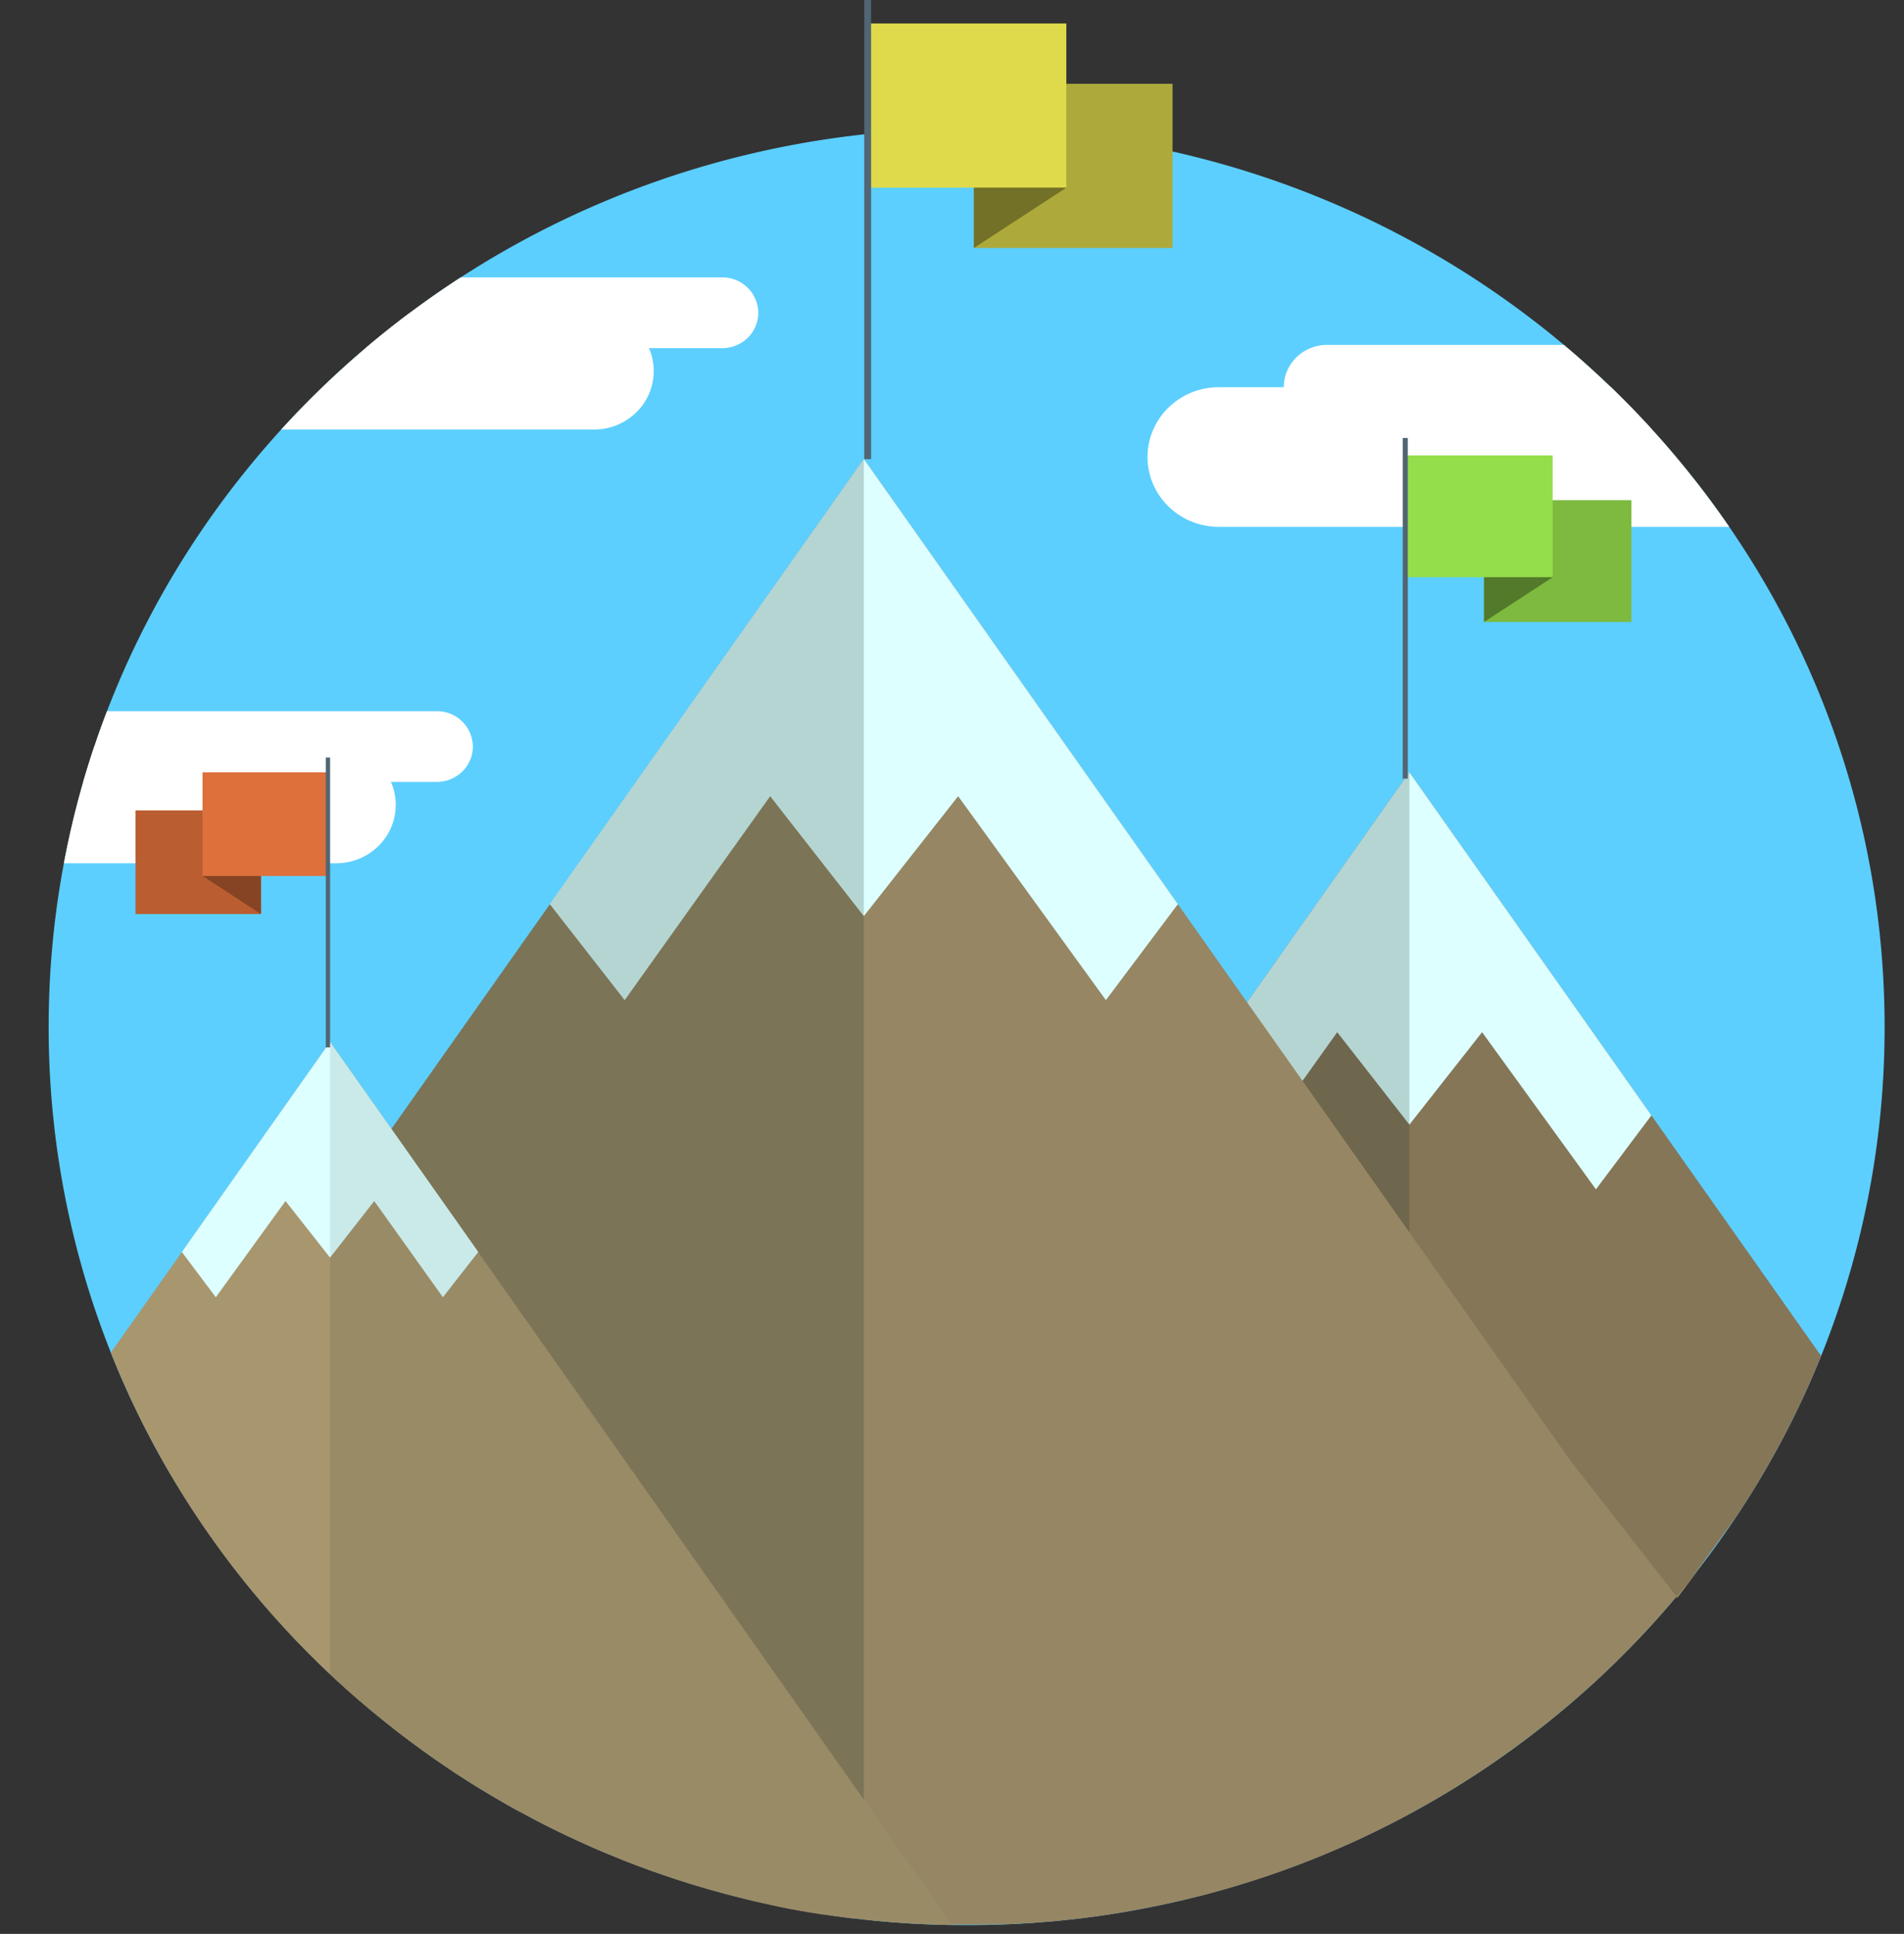
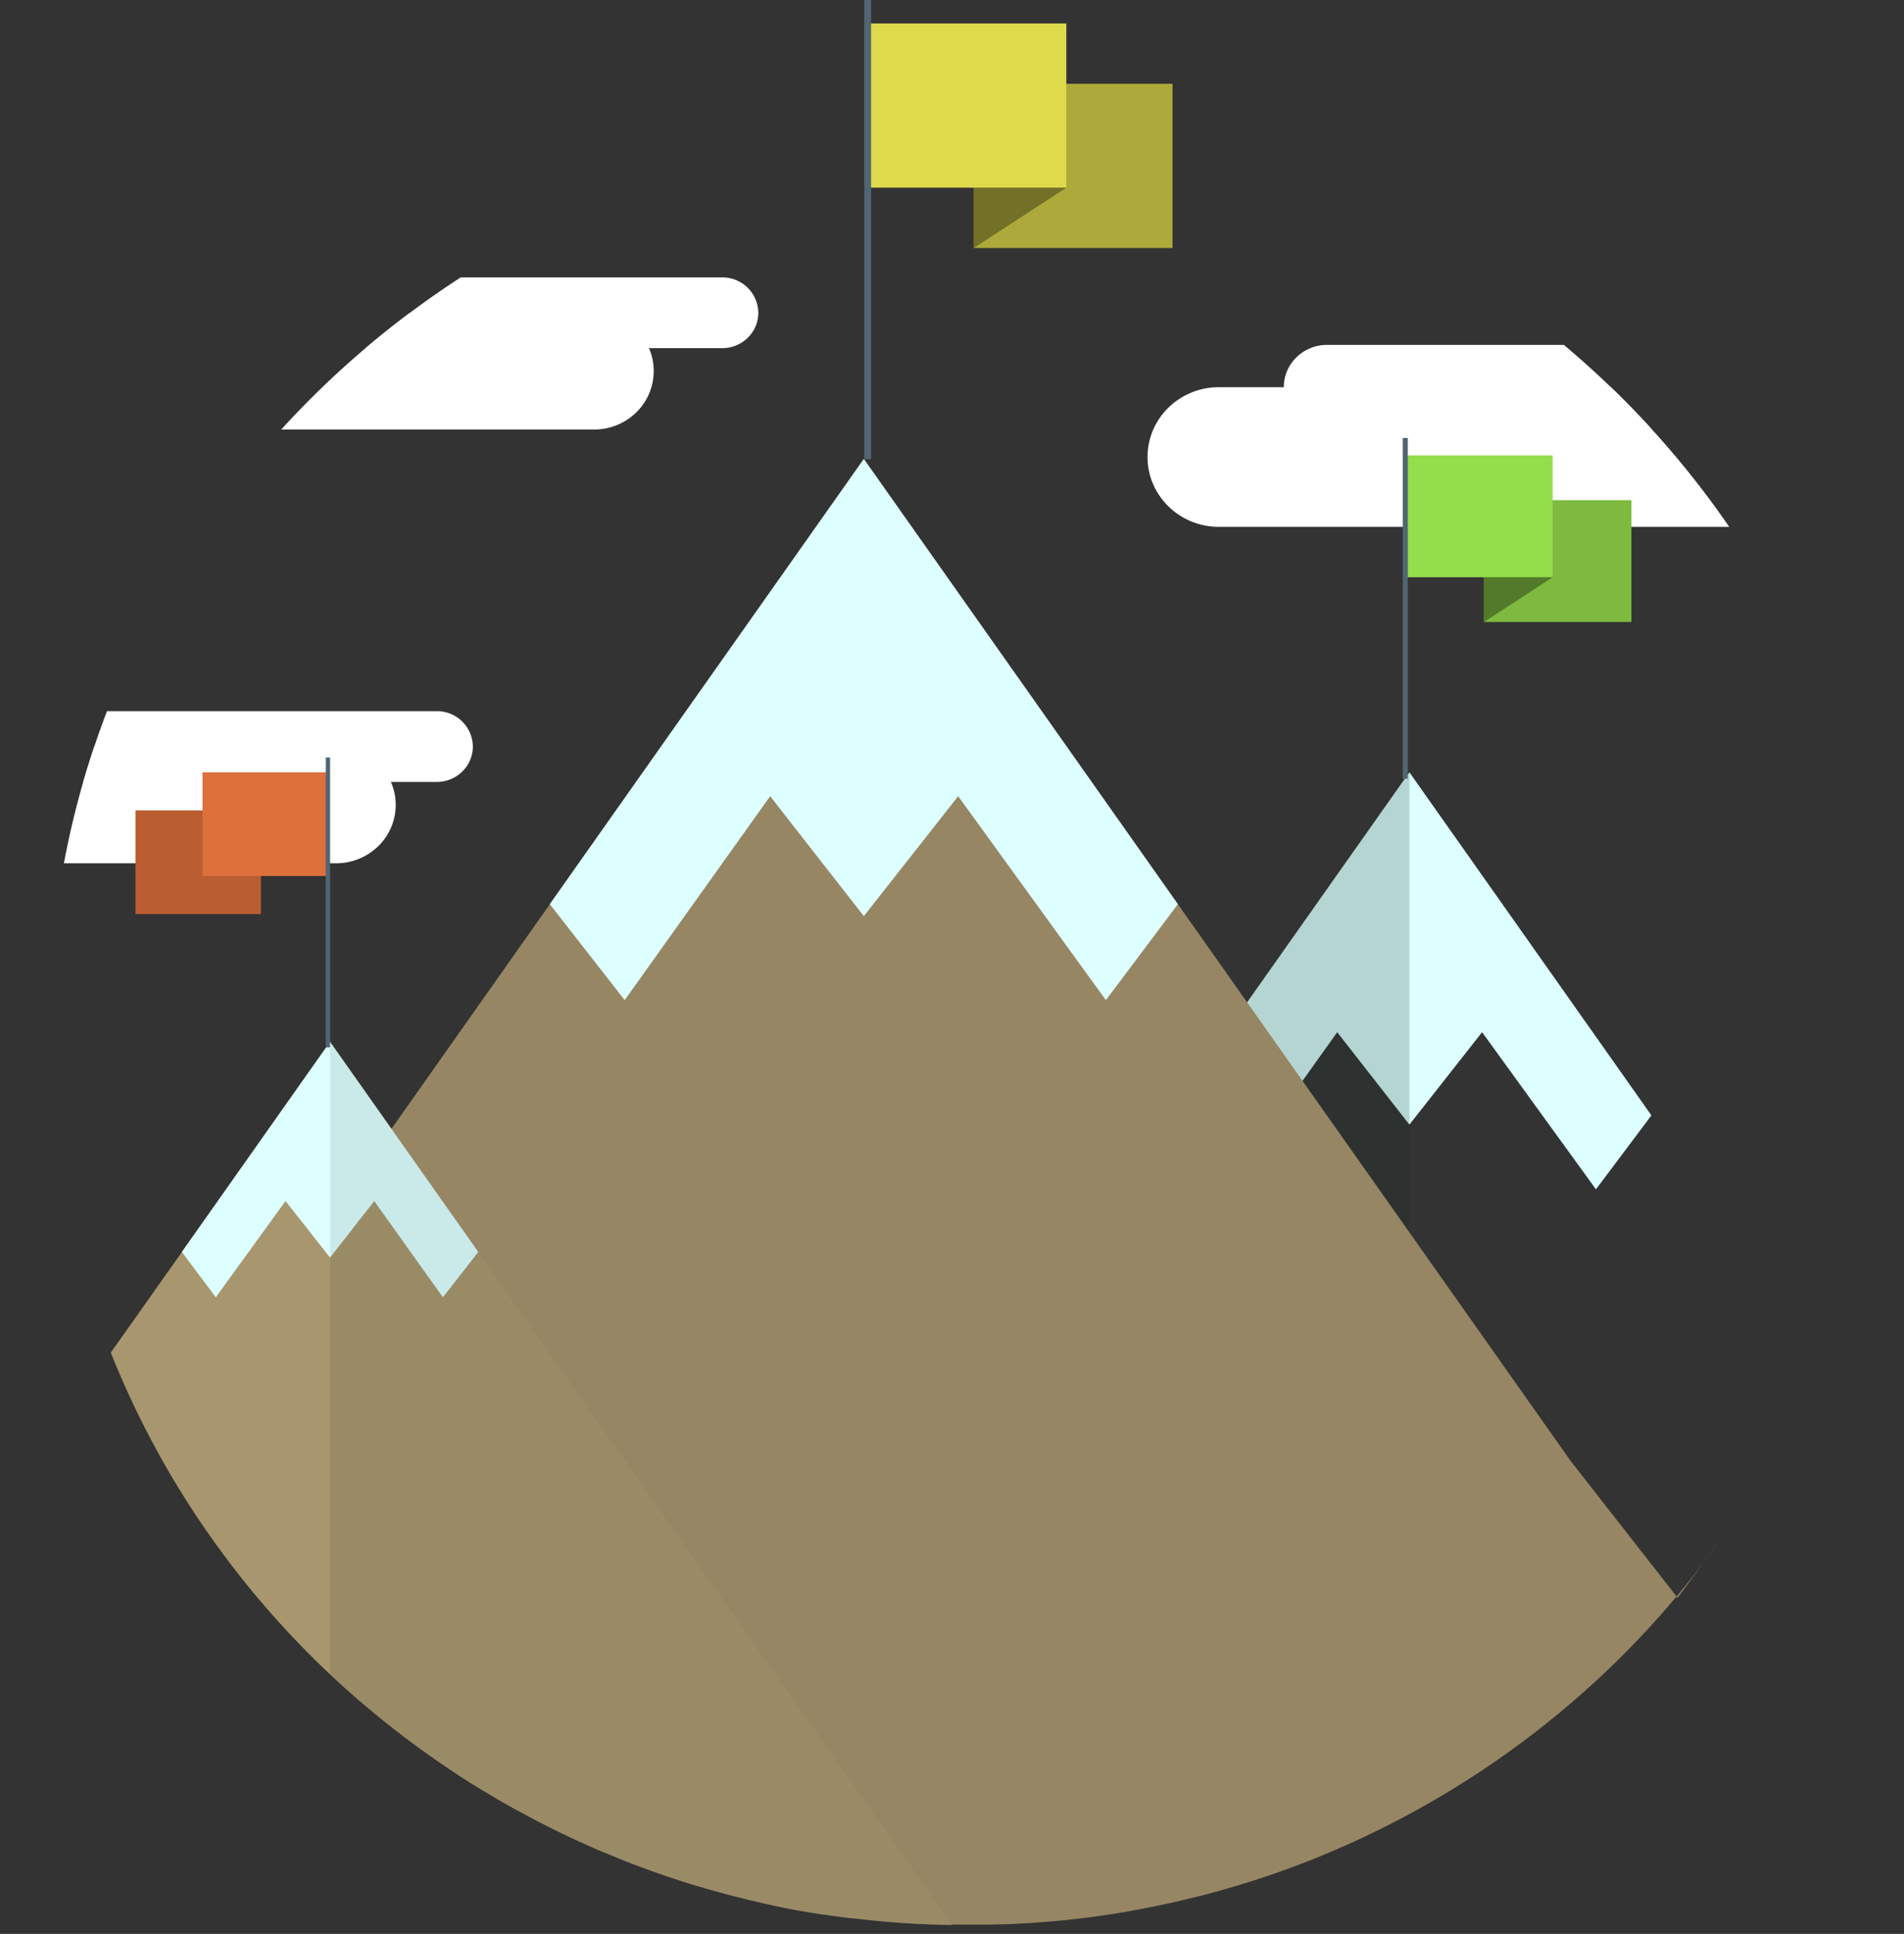
<svg xmlns="http://www.w3.org/2000/svg" id="Layer_1" data-name="Layer 1" viewBox="0 0 900 914">
  <rect x="0" y="0" width="900" height="914" fill="#333333" stroke="none" />
  <defs>
    <style>.cls-1{fill:#5ccfff;}.cls-2{fill:#857658;}.cls-3{fill:#dff;}.cls-4,.cls-7{fill:#182e27;}.cls-4{opacity:0.2;}.cls-5{fill:#968663;}.cls-6{fill:#a8966f;}.cls-7{opacity:0.1;}.cls-8{fill:#fff;}.cls-9{fill:#7dba3f;}.cls-10{fill:#95de4b;}.cls-11{fill:#516573;}.cls-12{fill:#527a2a;}.cls-13{fill:#ba5e32;}.cls-14{fill:#de703c;}.cls-15{fill:#874424;}.cls-16{fill:#adaa3b;}.cls-17{fill:#deda4b;}.cls-18{fill:#737127;}</style>
  </defs>
-   <path class="cls-1" d="M890.83,485.37a415.28,415.28,0,0,1-30,155.46h0a419.17,419.17,0,0,1-39.42,74.95Q816.64,723,811.57,730h0l-.78,1.09a429,429,0,0,1-47,54.43q-3.68,3.6-7.45,7.11-5.64,5.28-11.49,10.35a434.44,434.44,0,0,1-45.28,34.38c-1.08.72-2.16,1.43-3.26,2.13-2.17,1.41-4.36,2.81-6.57,4.18-1.1.69-2.21,1.37-3.32,2.05q-8.31,5.07-16.89,9.8-12,6.6-24.44,12.48a440.26,440.26,0,0,1-188.13,41.85c-2.27,0-4.55,0-6.82-.05q-21.15-.31-41.77-2.59a441.39,441.39,0,0,1-74.66-14.73c-1.06-.3-2.1-.61-3.14-.92-2.1-.62-4.17-1.26-6.25-1.91q-6.22-1.95-12.35-4.08-10.76-3.72-21.24-8c-2-.81-4-1.63-6-2.47s-4-1.69-5.91-2.56-3.93-1.75-5.87-2.64c-2.92-1.34-5.84-2.71-8.72-4.11-1.93-.94-3.84-1.89-5.76-2.85l-2.85-1.45q-2.85-1.47-5.68-3t-5.62-3c-1.87-1-3.72-2.07-5.57-3.13q-12.51-7.11-24.43-15-3.9-2.58-7.73-5.23T199,826.74q-17-12.32-32.66-26.16Q161.08,796,156,791.2h0l-.39-.36-.39-.37q-2.59-2.44-5.14-4.94A427.25,427.25,0,0,1,77.9,692.19l-1.36-2.39c-.27-.49-.54-1-.8-1.46-.13-.21-.25-.42-.37-.63A416,416,0,0,1,23,485.37C23,250.93,217.27,60.88,456.91,60.88S890.83,250.93,890.83,485.37Z" />
-   <path class="cls-2" d="M860.81,640.83h0a419.17,419.17,0,0,1-39.42,74.95c-3.17,4.81-25.14,34.55-28.52,39.21L408.7,730,551.81,527.15l37.69-53.42h0L666.21,365l114.4,162.15Z" />
  <polygon class="cls-3" points="780.61 527.15 666.21 365 551.81 527.15 579.1 562.1 632.09 487.83 666.21 531.52 700.57 487.83 754.38 562.1 780.61 527.15" />
  <polygon class="cls-4" points="408.7 730 666.21 730 666.21 365 408.7 730" />
  <path class="cls-5" d="M792.87,755c-3.17,4.81,22.07-29.66,18.7-25-.26.37-.52.73-.79,1.09a429,429,0,0,1-47,54.43q-3.68,3.6-7.45,7.11c-.94.88-1.88,1.76-2.83,2.63-1.91,1.74-3.82,3.46-5.75,5.17L744.8,803a434.44,434.44,0,0,1-45.28,34.38c-1.08.72-2.16,1.43-3.26,2.13-2.17,1.41-4.36,2.81-6.57,4.18-1.1.69-2.21,1.37-3.32,2.05q-4.15,2.55-8.38,5c-2.81,1.64-5.66,3.24-8.51,4.81q-3,1.65-6,3.26t-6.08,3.16h0l-3.06,1.54c-1,.52-2,1-3.07,1.53-2.06,1-4.12,2-6.2,3-1.61.76-3.24,1.52-4.87,2.26-.31.14-.63.29-.95.42q-2.12,1-4.26,1.91c-.48.22-1,.43-1.45.63q-2.14,1-4.31,1.86l-1,.44c-1.59.67-3.18,1.33-4.79,2q-2.75,1.13-5.51,2.2c-1.49.58-3,1.16-4.49,1.72-.42.17-.84.33-1.27.48-.58.22-1.15.44-1.72.64l-1.94.71c-.57.22-1.14.43-1.71.62l-.76.28c-1.61.58-3.24,1.15-4.86,1.71l-5.07,1.71-.6.19h0c-1.76.58-3.54,1.15-5.32,1.71l-1.48.46c-1.54.48-3.07.95-4.61,1.41s-3.35,1-5,1.47l-1.34.38-1.15.32c-2.76.78-5.54,1.53-8.32,2.24l-1.44.37-.2,0-1.24.32c-1.28.32-2.55.63-3.83.93l-1,.25-.86.21c-1.17.28-2.33.56-3.51.82-.4.1-.8.19-1.21.27l-1.48.34-1.47.32-1.26.28-1.71.36q-2.84.6-5.67,1.16l-4.07.79-2.18.4q-2.7.5-5.42,1l-3.61.59c-1,.17-2,.33-3,.48l-1.58.23-1.06.16-3.42.5c-.88.13-1.76.25-2.65.36-.28.05-.57.08-.85.12-.86.11-1.72.23-2.59.33-1.42.18-2.84.34-4.27.51l-.17,0-1.68.2-3,.33c-.6.06-1.2.13-1.81.18l-1.31.13-2.68.26-.39,0c-1.23.12-2.45.22-3.67.32q-4.07.35-8.14.6l-.58,0-3.11.19c-1.72.1-3.43.18-5.15.26l-1.1,0-2.27.1h-.1l-.75,0h0c-1.58,0-3.14.1-4.72.13l-1.56,0-1.18,0-1.66,0a5.86,5.86,0,0,1-.59,0c-.63,0-1.25,0-1.88,0h-1c-1.05,0-2.1,0-3.16,0-2.27,0-4.55,0-6.82-.05q-21.15-.31-41.77-2.59l-3.34-.38-.62-.07-.83-.1-.32,0-.17,0-.33,0-4-.5-4.75-.65c-1.45-.2-2.9-.42-4.36-.64l-.08,0-.33,0h0c-.27,0-.55-.07-.81-.12l-.16,0-1.7-.28-1.87-.31-.18,0-1.57-.26-1.55-.25-2.53-.44-3.76-.68c-1.35-.25-2.7-.51-4-.78-1.6-.31-3.19-.63-4.79-1l-.72-.14-4.44-1-3.41-.77c-1.19-.27-2.38-.56-3.56-.84l-1.31-.31-.95-.22-4-1h0l-.57-.14-4.17-1.08-.4-.11-4.54-1.24c-1.52-.42-3-.85-4.52-1.28-1.06-.3-2.1-.61-3.14-.92-2.1-.62-4.17-1.26-6.25-1.91s-4.14-1.31-6.2-2-4.11-1.38-6.15-2.09c-1.37-.47-2.74-1-4.1-1.44l-.68-.25-4.39-1.6-1.31-.49-1.31-.49c-1.68-.64-3.35-1.28-5-1.94l-2-.81-2.4-1c-2-.81-4-1.63-6-2.47s-4-1.69-5.91-2.56-3.93-1.75-5.87-2.64c-2.92-1.34-5.84-2.71-8.72-4.11-1.93-.94-3.84-1.89-5.76-2.85l-2.85-1.45q-2.85-1.47-5.68-3t-5.62-3c-1.87-1-3.72-2.07-5.57-3.13-2.24-1.27-4.47-2.57-6.68-3.88l-2.62-1.57L226.25,845q-3-1.83-5.94-3.72l-.67-.43-.34-.22c-.67-.42-1.34-.86-2-1.29-1-.65-2-1.3-3-2q-3.9-2.58-7.73-5.23T199,826.74l-3-2.18-.43-.32-.67-.49-.87-.65-3.34-2.52-.35-.26L187,817.75l-1.09-.85-2.8-2.22,0,0c-.27-.2-.52-.41-.78-.61l-.7-.56-2.88-2.35a2.12,2.12,0,0,1-.24-.2,3.84,3.84,0,0,1-.43-.35l-.35-.28-.81-.67-.85-.71-.27-.23-1.56-1.29-.12-.11-.12-.1c-.93-.79-1.87-1.58-2.79-2.38-.32-.26-.64-.53-.94-.8l-.16-.13-.05,0-3.73-3.26c-1.16-1-2.32-2.05-3.46-3.09s-2.3-2.08-3.44-3.13-2.27-2.1-3.39-3.16l-.39-.37-.39-.37q-2.59-2.44-5.14-4.94A427.25,427.25,0,0,1,77.9,692.19l-1.36-2.39-.28-.51c-.19-.31-.36-.63-.53-.94h0L148.63,585h0L156,574.55l29-41,0,0,74.89-106.16L408.32,216.91,556.76,427.32l32.74,46.4h0l26.18,37.1,50.53,71.62,76.26,108.09Z" />
  <polygon class="cls-3" points="556.77 427.32 408.32 216.91 259.88 427.32 295.28 472.68 364.05 376.3 408.32 432.99 452.91 376.3 522.74 472.68 556.77 427.32" />
-   <path class="cls-4" d="M408.32,216.91V907.22A436.06,436.06,0,0,1,156,791.2l-.78-.74c-1.72-1.63-3.44-3.28-5.14-4.94A427.25,427.25,0,0,1,77.9,692.19c-.73-1.28-1.46-2.56-2.17-3.84h0L148.63,585,156,574.55l29-41,0,0,74.89-106.16Z" />
  <path class="cls-6" d="M450.09,909.8h0q-21.15-.31-41.77-2.59l-3.34-.38-.62-.07-.83-.1h0l-.32,0-.17,0-.33,0-4-.5-4.75-.65c-1.45-.2-2.9-.42-4.36-.64l-.08,0-.33,0c-.27,0-.55-.07-.81-.12l-.16,0-1.7-.28-1.87-.31-.18,0-1.57-.26-1.55-.25-2.53-.44-3.76-.68c-1.35-.25-2.7-.51-4-.78-1.6-.31-3.19-.63-4.79-1l-.72-.14-4.44-1-3.41-.77-1.81-.41c-1.34-.32-2.68-.63-4-1l-4-1h0l-.57-.14-4.17-1.08-.4-.11-4.54-1.24c-1.52-.42-3-.85-4.52-1.28-1.06-.3-2.1-.61-3.14-.92-2.1-.62-4.17-1.26-6.25-1.91s-4.14-1.31-6.2-2-4.11-1.38-6.15-2.09c-1.37-.47-2.74-1-4.1-1.44l-.68-.25-4.39-1.6-1.31-.49-1.31-.49c-1.68-.64-3.35-1.28-5-1.94l-2-.81-2.4-1c-2-.81-4-1.63-6-2.47s-4-1.69-5.91-2.56-3.93-1.75-5.87-2.64c-2.92-1.34-5.84-2.71-8.72-4.11-1.93-.94-3.84-1.89-5.76-2.85l-2.85-1.45q-2.85-1.47-5.68-3t-5.62-3c-1.87-1-3.72-2.07-5.57-3.13-2.24-1.27-4.47-2.57-6.68-3.88l-2.62-1.57L226.25,845q-3-1.83-5.94-3.72l-.67-.43-.34-.22c-.67-.42-1.34-.86-2-1.29-1-.65-2-1.3-3-2q-3.9-2.58-7.73-5.23T199,826.74l-3-2.18-.43-.32-.67-.49-.87-.65-3.34-2.52-.35-.26L187,817.75l-1.09-.85-2.8-2.22,0,0c-.27-.2-.52-.41-.78-.61h0l-.17-.14-.53-.41-2.88-2.35a2.12,2.12,0,0,1-.24-.2,3.84,3.84,0,0,1-.43-.35l-.35-.28-.81-.67-.85-.71-.27-.23-1.56-1.29h0l-.12-.1-.12-.1c-.93-.79-1.87-1.58-2.79-2.38-.32-.26-.64-.53-.94-.8h0l-.16-.12-.05,0-3.73-3.26c-1.16-1-2.32-2.05-3.46-3.09s-2.3-2.08-3.44-3.13-2.27-2.1-3.39-3.16l-.39-.37-.39-.37q-2.59-2.44-5.14-4.94A427.25,427.25,0,0,1,77.9,692.19l-1.36-2.39-.28-.51c-.19-.31-.36-.63-.53-.94l-.36-.64a417.74,417.74,0,0,1-23-48.45L86,591.71,156,492.4l29,41.1L226,591.77l182.3,258.75Z" />
  <polygon class="cls-3" points="85.95 591.71 156.01 492.4 226.06 591.71 209.35 613.11 176.9 567.63 156.01 594.38 134.96 567.63 102.01 613.11 85.95 591.71" />
  <path class="cls-7" d="M450.09,909.8h0q-21.15-.31-41.77-2.59l-3.34-.38-.62-.07-.83-.1h0l-.32,0-.17,0-.33,0-4-.5-4.75-.65c-1.45-.2-2.9-.42-4.36-.64l-.08,0-.33,0c-.27,0-.55-.07-.81-.12l-.16,0-1.7-.28-1.87-.31-.18,0-1.57-.26-1.55-.25-2.53-.44-3.76-.68c-1.35-.25-2.7-.51-4-.78-1.6-.31-3.19-.63-4.79-1l-.72-.14-4.44-1-3.41-.77-1.81-.41c-1.34-.32-2.68-.63-4-1l-4-1h0l-.57-.14-4.17-1.08-.4-.11-4.54-1.24c-1.52-.42-3-.85-4.52-1.28-1.06-.3-2.1-.61-3.14-.92-2.1-.62-4.17-1.26-6.25-1.91s-4.14-1.31-6.2-2-4.11-1.38-6.15-2.09c-1.37-.47-2.74-1-4.1-1.44l-.68-.25-4.39-1.6-1.31-.49-1.31-.49c-1.68-.64-3.35-1.28-5-1.94l-2-.81-2.4-1c-2-.81-4-1.63-6-2.47s-4-1.69-5.91-2.56-3.93-1.75-5.87-2.64c-2.92-1.34-5.84-2.71-8.72-4.11-1.93-.94-3.84-1.89-5.76-2.85l-2.85-1.45q-2.85-1.47-5.68-3t-5.62-3c-1.87-1-3.72-2.07-5.57-3.13-2.24-1.27-4.47-2.57-6.68-3.88l-2.62-1.57L226.25,845q-3-1.83-5.94-3.72l-.67-.43-.34-.22c-.67-.42-1.34-.86-2-1.29-1-.65-2-1.3-3-2q-3.9-2.58-7.73-5.23T199,826.74l-3-2.18-.43-.32-.67-.49-.87-.65-3.34-2.52-.35-.26L187,817.75l-1.09-.85-2.8-2.22,0,0c-.27-.2-.52-.41-.78-.61h0l-.17-.14-.53-.41-2.88-2.35a2.12,2.12,0,0,1-.24-.2,3.84,3.84,0,0,1-.43-.35l-.35-.28-.81-.67-.85-.71-.27-.23-1.56-1.29h0l-.12-.1-.12-.1c-.93-.79-1.87-1.58-2.79-2.38-.32-.26-.64-.53-.94-.8h0l-.16-.12-.05,0-3.73-3.26c-1.16-1-2.32-2.05-3.46-3.09s-2.3-2.08-3.44-3.13-2.27-2.1-3.39-3.16V492.4l29,41.1L226,591.77l182.3,258.75Z" />
  <path class="cls-8" d="M817.38,249H576.17c-18.64,0-33.74-14.77-33.74-33a32.53,32.53,0,0,1,9.88-23.34A34,34,0,0,1,576.17,183H761.45q10.06,9.67,19.45,20A427.47,427.47,0,0,1,817.38,249Z" />
  <path class="cls-8" d="M780.9,203H627.28a20.22,20.22,0,0,1-20.45-20,19.72,19.72,0,0,1,6-14.14A20.61,20.61,0,0,1,627.28,163H739.21q11.47,9.62,22.24,20Q771.51,192.68,780.9,203Z" />
  <path class="cls-8" d="M187.05,380.41a27.22,27.22,0,0,1-8.26,19.51A28.43,28.43,0,0,1,158.85,408H30.21q3.66-19.56,9.13-38.45,2.46-8.43,5.24-16.72H158.85a28.21,28.21,0,0,1,25.92,16.72A26.64,26.64,0,0,1,187.05,380.41Z" />
  <path class="cls-8" d="M223.51,352.83a16.52,16.52,0,0,1-5,11.82,17.2,17.2,0,0,1-12.09,4.9H39.34q2.46-8.43,5.24-16.72,2.82-8.44,6-16.72H206.41A16.91,16.91,0,0,1,223.51,352.83Z" />
  <path class="cls-8" d="M309,175.41a27.22,27.22,0,0,1-8.26,19.51A28.43,28.43,0,0,1,280.83,203H132.93a431.88,431.88,0,0,1,39.84-38.45q10.23-8.67,21-16.72h87.06a28.21,28.21,0,0,1,25.92,16.72A26.64,26.64,0,0,1,309,175.41Z" />
  <path class="cls-8" d="M358.44,147.83a16.52,16.52,0,0,1-5,11.82,17.2,17.2,0,0,1-12.09,4.9H172.77q10.23-8.67,21-16.72,11.72-8.76,24-16.72H341.34A16.91,16.91,0,0,1,358.44,147.83Z" />
  <rect class="cls-9" x="701.49" y="236.38" width="69.67" height="57.58" />
  <rect class="cls-10" x="664.25" y="215.23" width="69.67" height="57.58" />
  <rect class="cls-11" x="663.05" y="207" width="2.4" height="161" />
  <polygon class="cls-12" points="701.49 293.96 733.93 272.81 701.49 272.81 701.49 293.96" />
  <rect class="cls-13" x="64.04" y="383" width="59.29" height="49" transform="translate(187.37 815) rotate(180)" />
  <rect class="cls-14" x="95.73" y="365" width="59.29" height="49" transform="translate(250.75 779) rotate(180)" />
  <rect class="cls-11" x="154" y="358" width="2.04" height="137" transform="translate(310.03 853) rotate(180)" />
-   <polygon class="cls-15" points="123.33 432 95.73 414 123.33 414 123.33 432" />
  <rect class="cls-16" x="460.34" y="39.6" width="93.91" height="77.61" />
  <rect class="cls-17" x="410.14" y="11.09" width="93.91" height="77.61" />
  <rect class="cls-11" x="408.52" width="3.24" height="217" />
  <polygon class="cls-18" points="460.33 117.21 504.05 88.7 460.33 88.7 460.33 117.21" />
</svg>